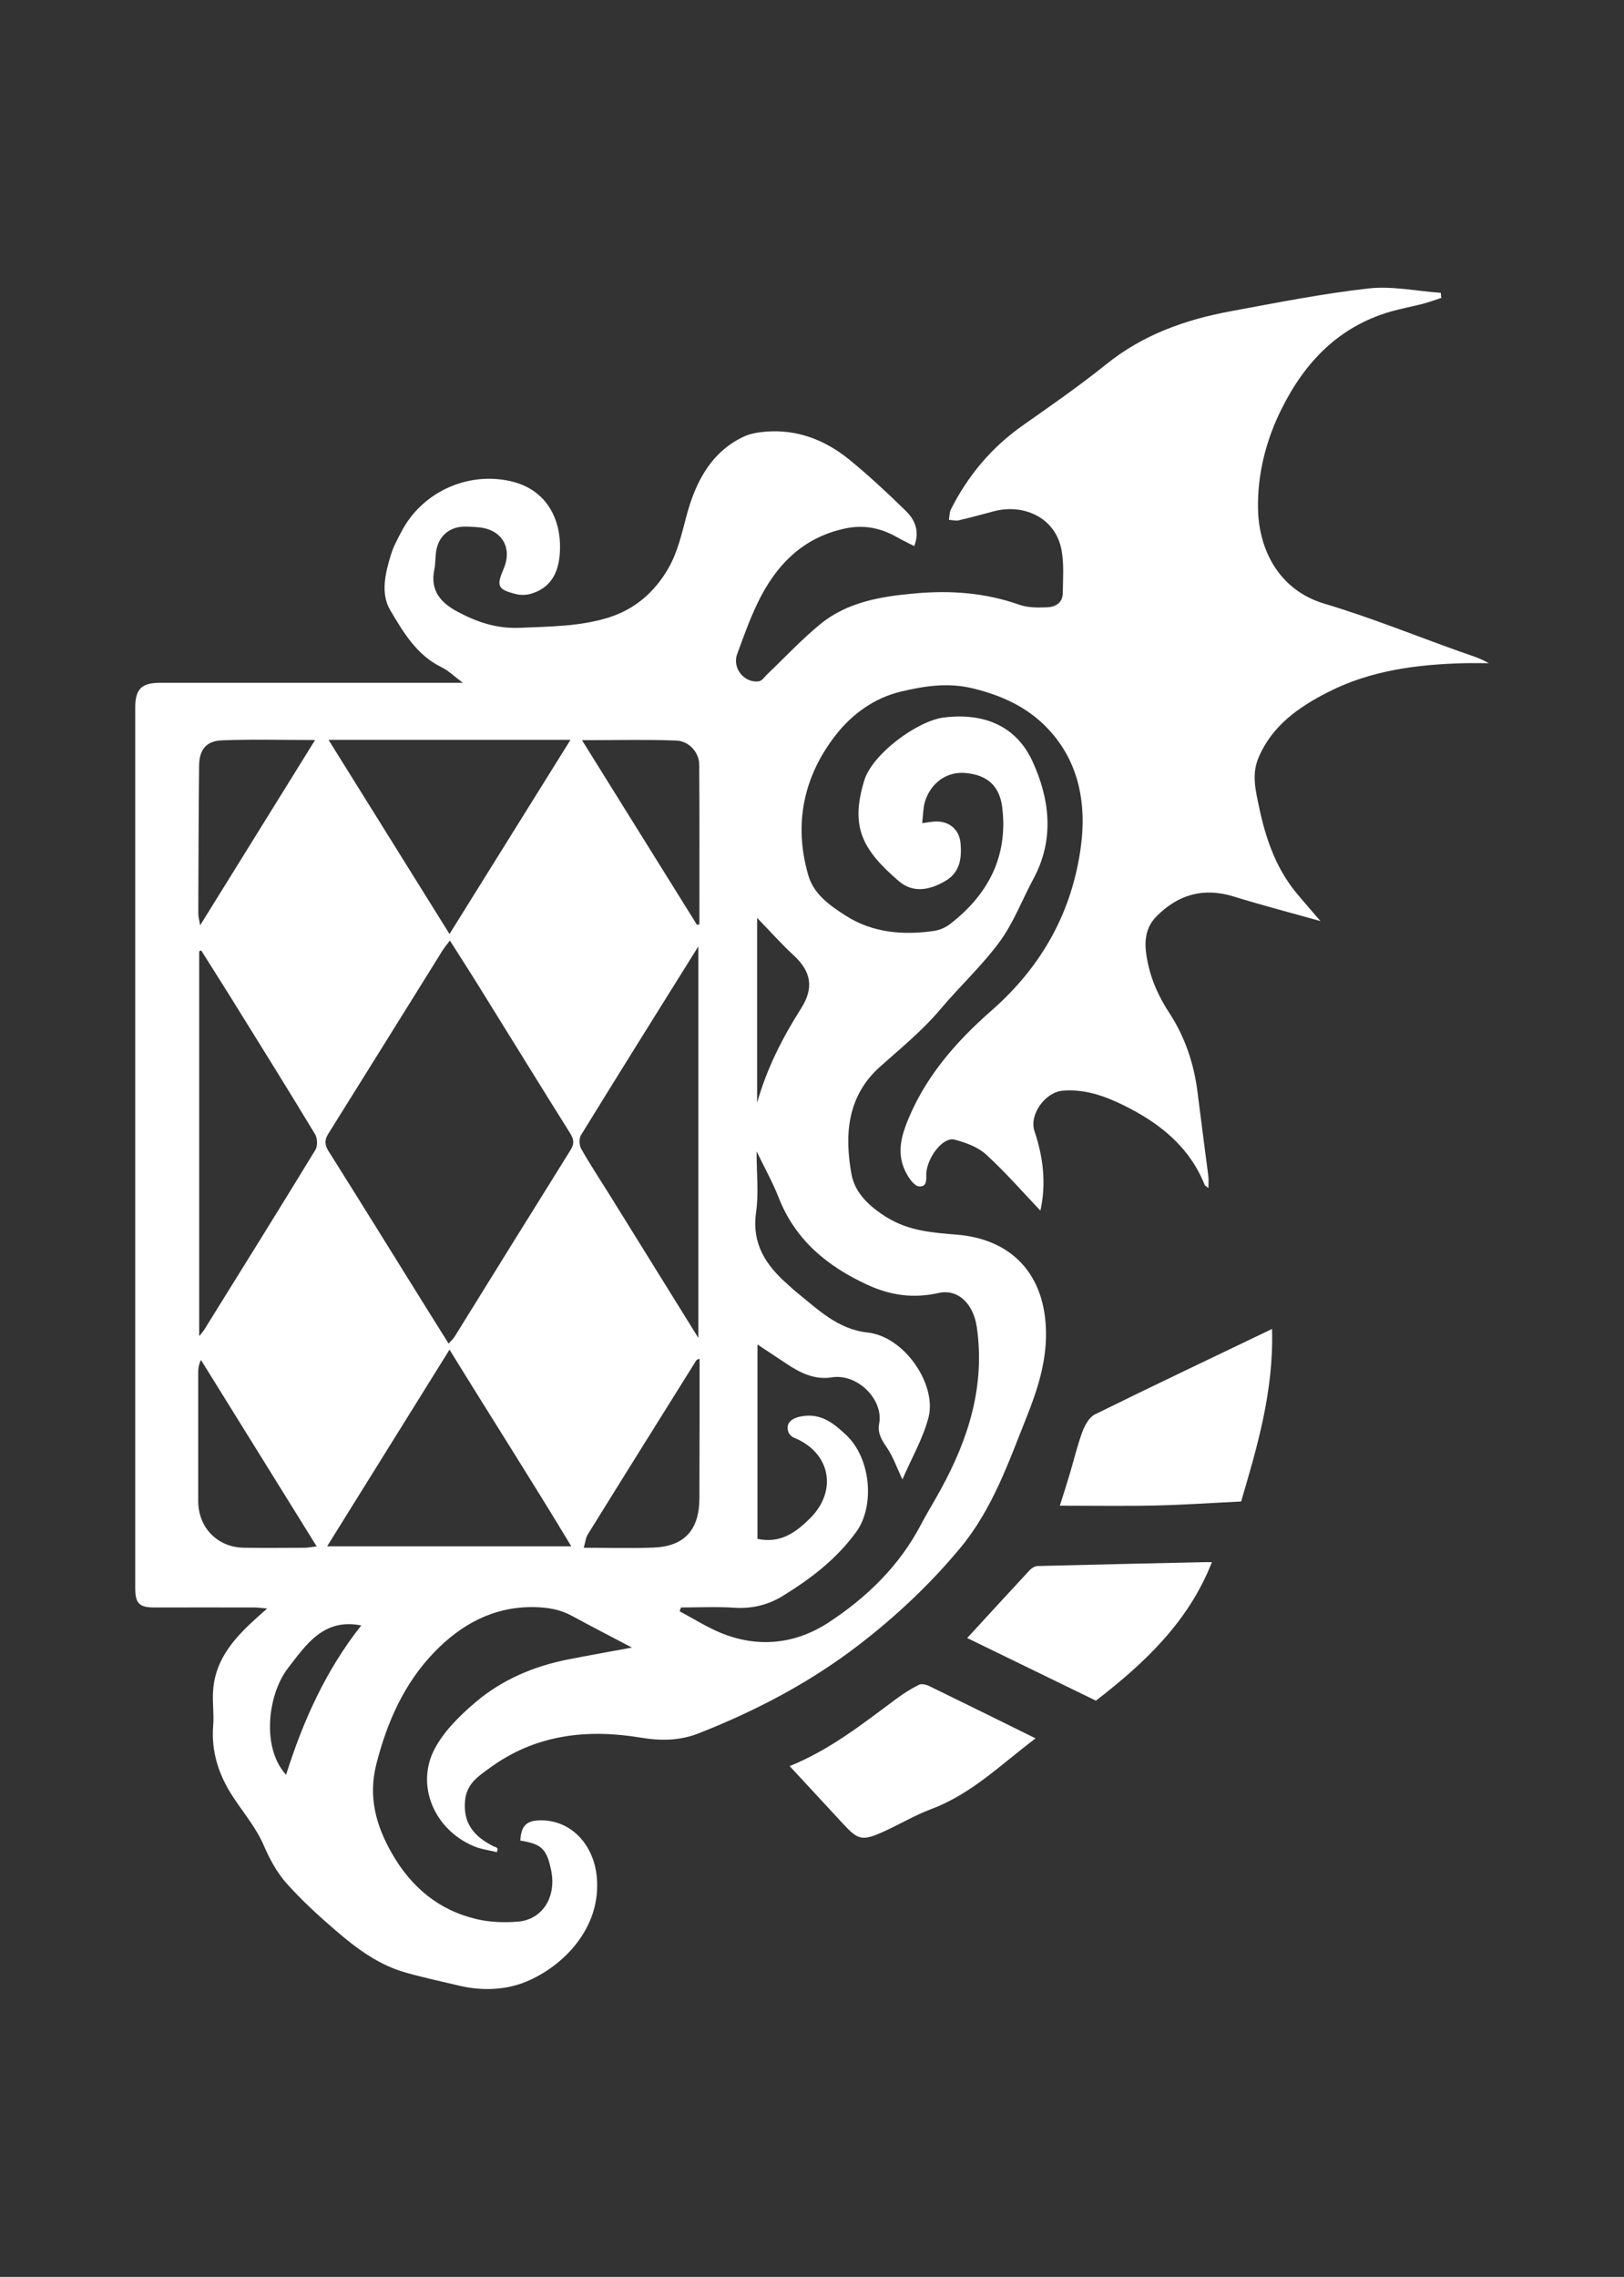
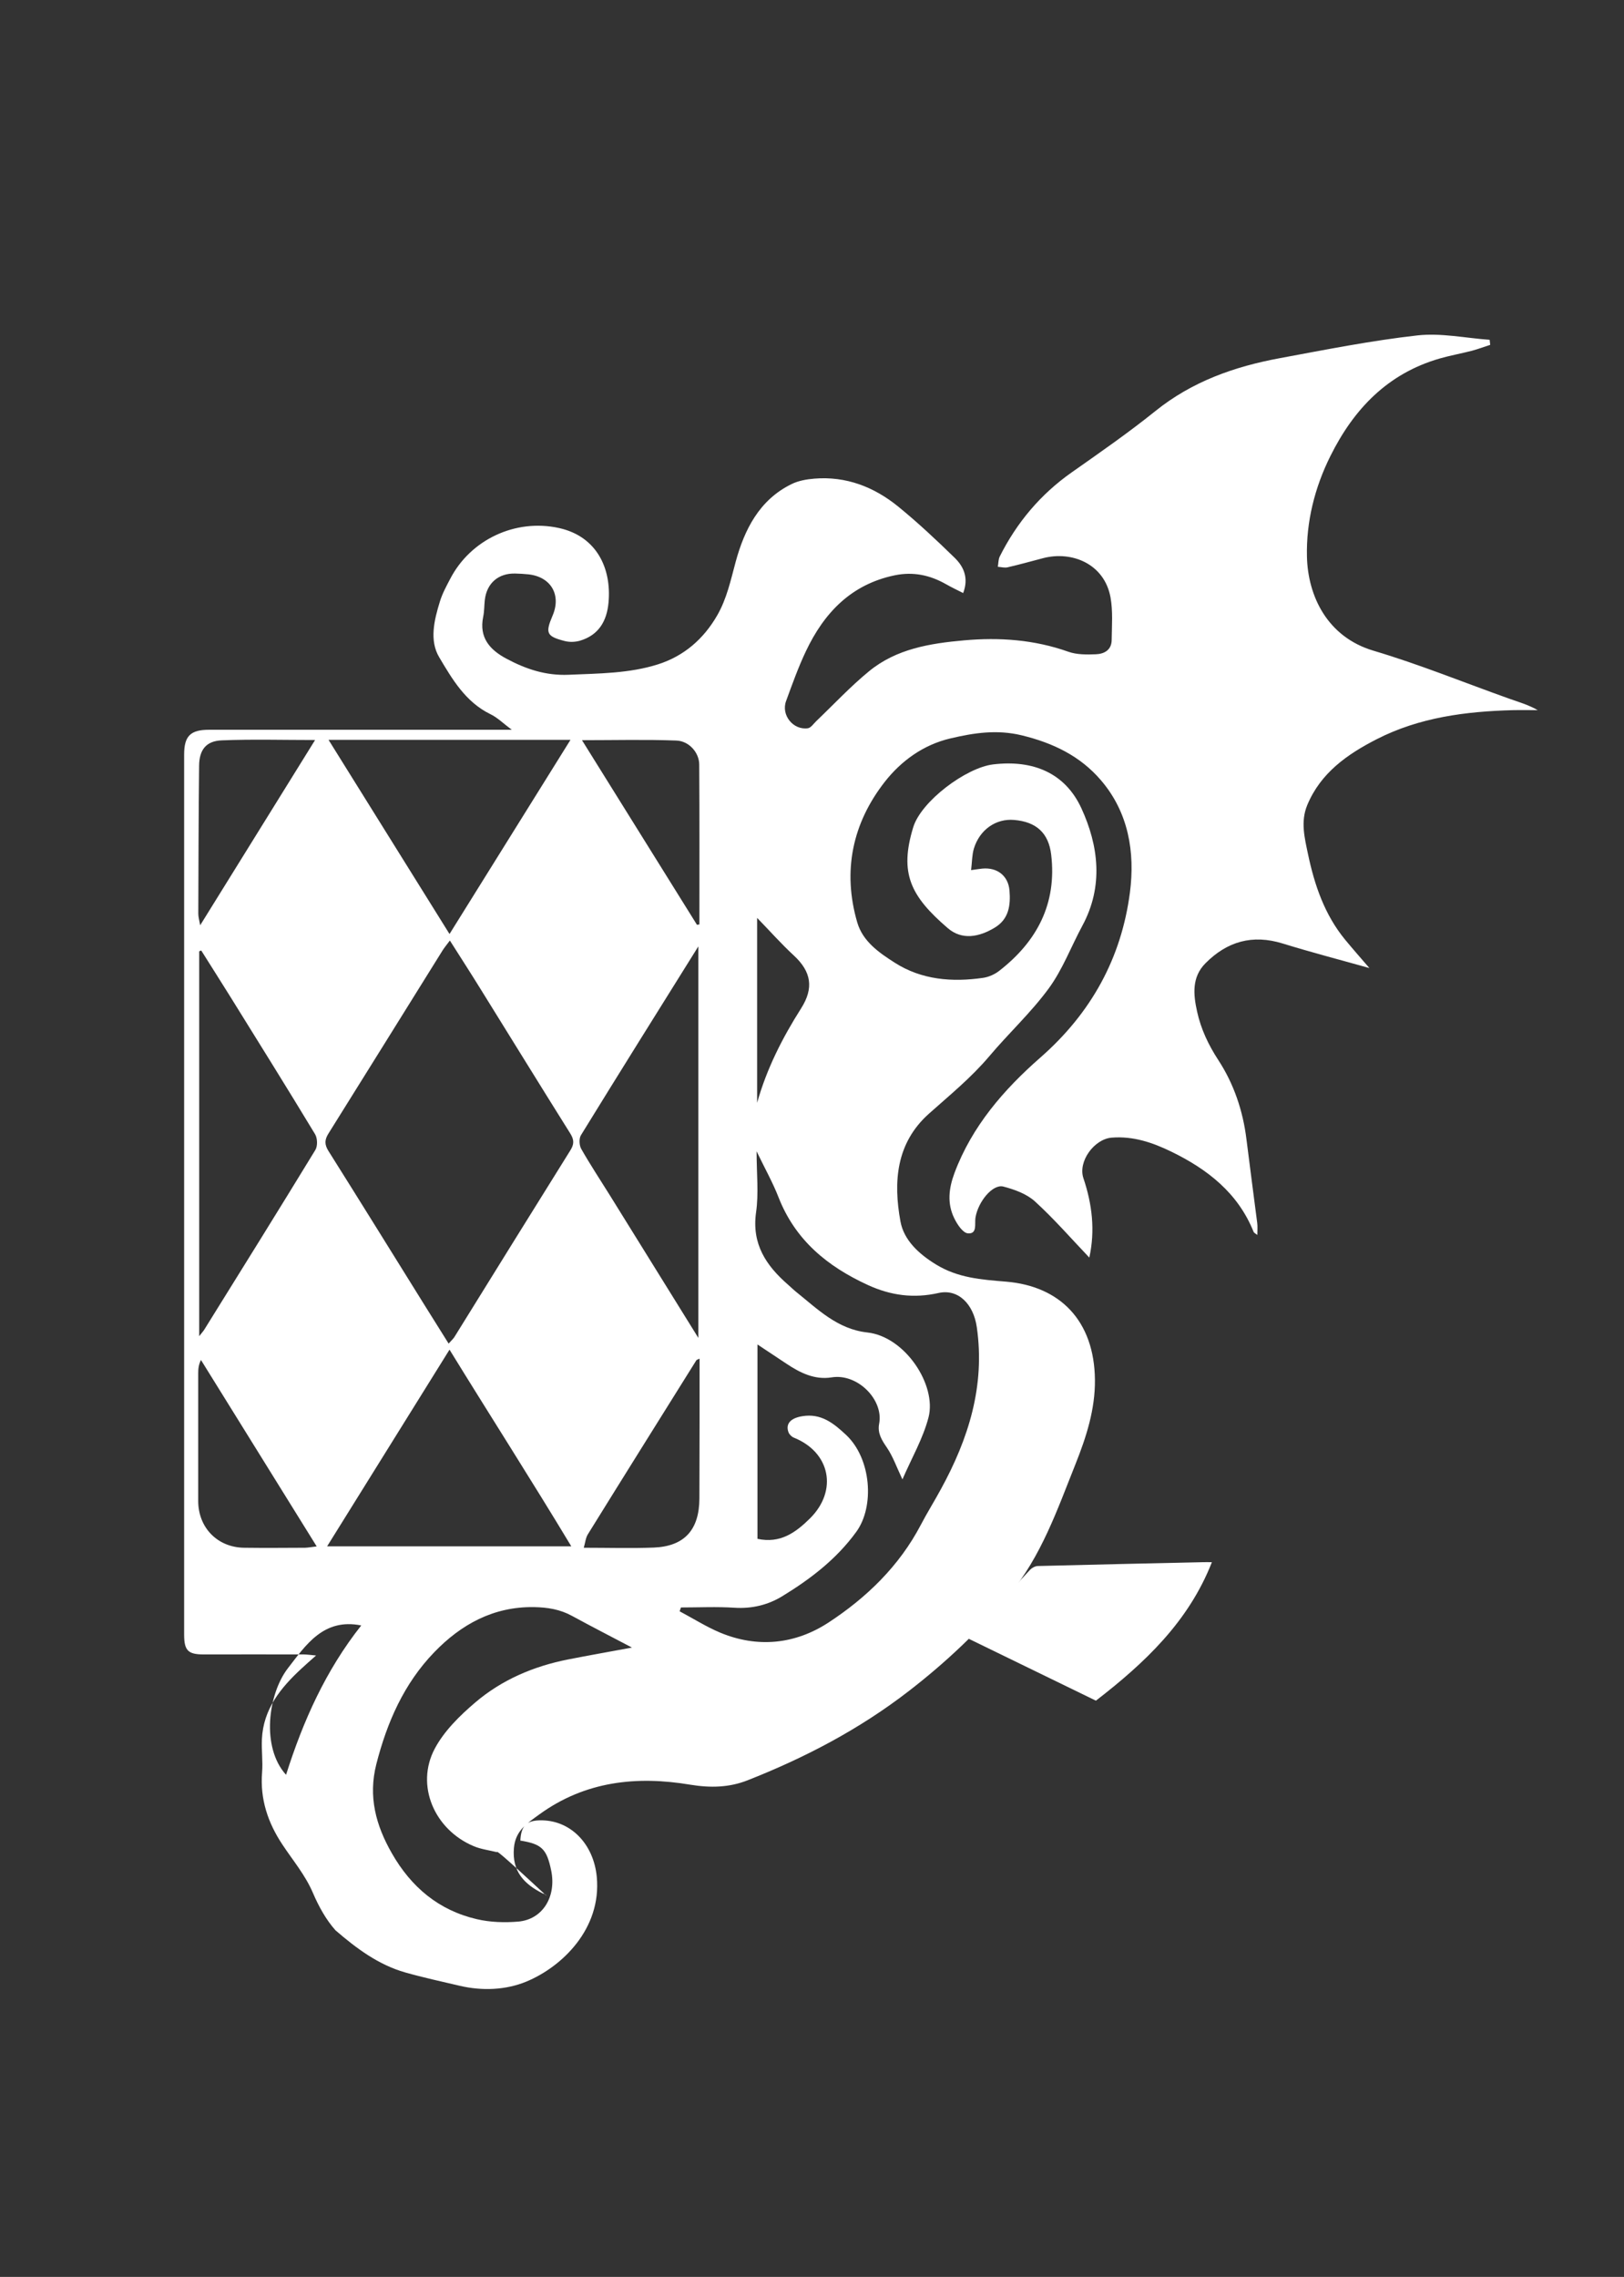
<svg xmlns="http://www.w3.org/2000/svg" x="0" y="0" viewBox="0 0 1823 2555" focusable="false" aria-hidden="true" class="classes-experience-1i91nb7" width="400" height="560.614">
  <rect x="0" y="0" width="1823" height="2555" fill="#333333" stroke="none" />
  <g fill="#FFFFFF">
    <g fill="#FFFFFF">
-       <path d="M557.8,2078.4c-8.8-2.2-18-3.3-26.2-6.8c-44.1-18.6-65.4-68.2-43.6-109.3c10.5-19.8,28.1-37.1,45.5-51.9         c29.9-25.5,65.7-40.7,104.4-48.3c22.5-4.4,45-8.4,71.5-13.3c-24.1-12.7-46-23.9-67.6-35.7c-13.3-7.2-27.1-9.4-42.3-9.7         c-45.6-0.7-81.9,19.4-112.1,50.7c-33.9,35.1-53,78.6-65,125.7c-9.2,36.3-0.5,68.5,17.5,99.9c21.7,38,52.7,64,95.4,73.9         c15,3.5,31.2,4,46.5,2.7c27.4-2.4,43-28,36.9-57.4c-5-24.2-10.6-29.6-34.6-33.5c0.8-16.1,6.5-22.2,21.2-22.7         c34.9-1.1,61.1,26.4,64.6,63.4c5.5,58.3-39.1,101-79,117.5c-22.9,9.5-49.6,10.7-75,4.7c-20.4-4.8-40.8-9.2-60.9-14.9         c-30.3-8.6-55.1-27.2-78.4-47.3c-19.2-16.5-38.1-33.8-54.9-52.7c-10.7-12-18.9-27-25.3-41.9c-8.6-20.2-22.6-36.6-34.4-54.5         c-16.2-24.4-25.1-50.9-22.7-80.8c1-12.4-0.8-25-0.2-37.4c1.6-33.8,21.2-57.7,44.6-79.3c4.5-4.2,9.2-8.3,16.2-14.5         c-6.5-0.6-10.1-1.1-13.7-1.2c-37.6-0.1-75.1,0-112.7,0c-17.3,0-21.7-4.4-21.7-22.2c0-167.7,0-335.5,0-503.2         c0-161.5,0-322.9,0-484.4c0-20.8,7.1-27.8,28-27.8c107.3,0,214.7,0,322,0c4.9,0,9.7,0,17.8,0c-9.7-7.2-16.2-13.8-24.2-17.6         c-27.8-13.6-42.8-39.4-57.3-63.8c-11.2-18.8-5.6-41.8,0.8-62.5c2.7-8.9,7.3-17.3,11.6-25.5c22.8-44,73.2-67.7,122-57         c42.5,9.3,59.2,45.4,55.7,83.6c-1.9,20.9-11.1,36.7-32.2,42.9c-5.2,1.5-11.5,1.7-16.7,0.4c-20.8-5.3-22.3-8.9-13.9-28.6         c10-23.3-1.9-43.6-27.2-46.3c-4.9-0.5-9.8-0.8-14.7-0.9c-19-0.5-32.1,10.9-34.2,29.8c-0.7,6.2-0.5,12.6-1.8,18.7         c-4.8,23.4,7.4,37.1,26.2,47.1c21.7,11.6,44,19.1,69.7,18c33.9-1.5,68-1.4,100.6-11.8c29-9.3,50.9-28.4,66.1-54.7         c10.8-18.7,15.2-39.4,20.8-60.2c9.8-36,26.5-69.6,62.8-87.3c7.7-3.8,16.9-5.4,25.6-6.1c35.6-2.9,66.9,9.3,94,31.3         c22.1,18,43,37.6,63.4,57.5c10.2,9.9,16,22.6,9.6,39.6c-6.3-3.2-12.9-6.3-19.2-9.9c-18.1-10.3-37-14.3-57.7-10         c-49,10.2-79.3,42.2-99.7,85.3c-8.6,18.1-15.3,37-22.2,55.8c-5.8,15.7,8,32.9,24.5,30.5c3.5-0.5,6.5-5.3,9.6-8.2         c19.6-18.7,38.2-38.7,59.1-55.8c30.6-25.1,68.3-31.2,106.4-34.6c39.9-3.6,79.1-0.8,117.4,12.8c9.4,3.3,20.4,3.2,30.6,2.8         c9.5-0.3,17.8-4.8,17.9-16c0.2-15.9,1.5-32.3-1.3-47.8c-6.9-37.9-43.6-52.4-75.5-44.1c-13.3,3.5-26.6,7.2-40,10.3         c-3.4,0.8-7.3-0.3-11-0.6c0.7-3.8,0.5-8,2.1-11.4c19.1-38.1,45.7-69.8,80.8-94.5c31.7-22.3,63.6-44.4,93.8-68.7         c41.3-33.3,89-50.1,140-59.5c51.3-9.5,102.5-19.7,154.2-25.5c26.6-3,54.1,3,81.2,4.9c0.2,1.9,0.4,3.8,0.6,5.7         c-6.8,2.2-13.5,4.7-20.5,6.6c-12,3.1-24.3,5.3-36.2,8.7c-58.4,16.9-96.4,56.6-122.7,109.5c-17.7,35.5-27.2,74-26.3,112.7         c1,44.5,22.9,90.3,74.7,105.7c51.5,15.3,101.5,35.7,152.3,53.8c10.7,3.8,21.6,6.9,32.1,12.9c-9.3,0-18.5-0.2-27.8,0         c-53,1.4-105.1,8.1-153,32.6c-32.8,16.8-62.8,37.6-77.9,73.8c-7.8,18.7-3,37,0.8,55.2c7.3,34.7,18.6,67.9,41.6,95.9         c9.3,11.3,19.1,22.3,27.3,31.9c-30.2-8.5-64.1-17.3-97.5-27.6c-33.8-10.4-62.2-2.3-86.6,22.3c-15.5,15.7-13.5,35.2-9.3,54.2         c4.3,19.5,12.6,37.2,23.9,54.5c17.3,26.5,27.6,56.8,31.5,88.8c3.9,31.4,8.1,62.7,12.1,94c0.5,3.9,0.1,7.9,0.1,13.3         c-2-1.6-3.7-2.3-4.2-3.5c-17.5-43.6-51.7-70.2-92.4-90c-21-10.2-42.7-17.6-66.8-15.7c-19.7,1.5-38.2,26.8-31.8,45.6         c9.8,29.1,13.3,58.6,6.6,89c-20.2-21.2-39.5-43.4-61-63c-9.3-8.5-22.9-13.4-35.5-16.7c-11.9-3.1-28.4,16.9-31.3,34.9         c-1.1,6.9,2.3,18.5-8.5,17.6c-5.7-0.5-12.1-10.2-15.4-17.1c-8-16.5-6.1-33.2,0.3-50.5c19.7-52.7,55.6-93.9,96.6-129.8         c56.9-49.9,90.8-111.4,100.4-185.2c5.8-45-1.5-89.7-32.6-125.9c-23.2-27.1-53.7-41.8-88.7-50.3c-27.9-6.8-53.8-2.8-80.2,3.4         c-30.4,7.1-55.3,25.3-73.6,48.6c-36.4,46.5-47.8,100.2-31,157.9c6.3,21.5,24.6,34,42.1,45.2c30.2,19.3,64.4,22,99.1,17         c6.3-0.9,13.1-3.9,18.2-7.9c42.5-33,64.8-75.5,58.3-130.3c-2.9-24.5-16.8-36.9-41.6-39c-20.4-1.8-38.7,10.9-45.2,32.2         c-2.1,7.1-2,14.9-3.1,24.1c6.6-0.9,9.5-1.4,12.5-1.7c16.6-1.6,29.2,7.9,30.6,24.6c1.3,16.4-0.5,32.1-16.8,41.8         c-17.5,10.5-36.6,14.1-52.5,0.4c-41.9-36-54.5-61.6-38.8-113.1c8.9-29.3,59.3-66.9,89.6-70.6c44.6-5.4,80.8,9.3,99.2,49.2         c19.3,42,25,87.4,1.2,131.6c-12.7,23.5-22.2,49.2-37.8,70.5c-19.9,27.2-45.1,50.4-66.9,76.3c-20.3,24-44.4,43.6-67.6,64.3         c-37.1,33.1-40.1,76.8-32,121c3.8,20.6,20,36,39.5,48c24.9,15.4,51.2,17.2,79,19.5c60.6,5,99.2,43.9,99.8,110.3         c0.3,33-9.6,63.8-21.8,94.4c-20.5,51.3-38.4,103.5-74.6,147c-33.6,40.4-71.4,76-112.9,108c-55.2,42.6-116.1,74.5-180.7,99.9         c-20.6,8.1-41.6,8.6-64.2,4.9c-60.3-10.1-118.1-4-169.7,33.5c-13.6,9.9-26.6,18-28.3,37.5c-2.3,26.3,11.5,40.6,32.5,51.1         c0.8,0.4,1.8,0.4,2.5,0.9c0.7,0.4,1.2,1.2,1.7,1.8C558.2,2076.1,558,2077.3,557.8,2078.4z M505,1055.4c-3.9,5.2-6.1,7.9-8,10.8         c-42.8,68.6-85.4,137.3-128.3,205.8c-4.4,7-4.5,12.3-0.1,19.4c36.4,57.8,72.3,115.8,108.4,173.8c8.6,13.8,17.3,27.6,26.6,42.5         c3.1-3.5,5.1-5.2,6.5-7.4c43.3-69.8,86.5-139.6,130-209.2c4.5-7.1,4.5-12,0.1-19.1c-33.7-53.7-66.9-107.7-100.4-161.6         C528.8,1092.6,517.5,1075.1,505,1055.4z M764.4,1803.8c-0.5,1.4-1,2.9-1.5,4.3c15.1,8,29.7,17.3,45.4,23.9         c42.2,17.6,84.3,13.1,121.6-11.2c42.8-28,79.5-63.4,103.8-109.8c7-13.4,15.1-26.3,22.3-39.6c31.2-56.8,50-116.2,40.5-182.1         c-3.7-26.1-21-43.3-42.9-38.4c-27.8,6.3-53.5,2.9-79.3-8.9c-45.4-20.8-81.5-50.3-100.3-98.3c-6.5-16.7-15.4-32.5-24.7-51.8         c0,25.1,2.5,47.2-0.6,68.6c-5,35.5,11.3,59.7,35.9,81.1c3,2.6,5.9,5.5,9,8c24.2,19.4,46.4,41.9,79.9,45.6         c42.6,4.6,78.2,59.2,68.8,95.3c-6.2,23.8-19,45.8-29.3,69.6c-6.6-14-10.7-25.8-17.5-35.8c-5.8-8.5-10.7-16.2-8.6-26.8         c5.1-26.8-24.3-56.6-53.3-51.9c-19.2,3.1-35.7-5.2-51.2-15.6c-10.5-7-21.1-14-32.1-21.3c0,74,0,146.1,0,218.1         c25.6,5.5,42.8-7,58.9-22.9c31.5-31.2,22.9-74.3-18.2-90.7c-2.4-1-5-3.6-5.9-6c-3.5-9.5,2.4-15.9,15.4-18         c21.1-3.5,35.1,7.7,49.4,21.1c28.2,26.6,32,80.1,11.4,108.5c-22.2,30.7-51.6,53.1-83.2,72.4c-16,9.8-34.2,14.2-53.8,12.9         C804.6,1802.8,784.5,1803.8,764.4,1803.8z M223.6,1499.4c3.7-4.7,4.9-6,5.8-7.5c41.7-67.1,83.5-134.1,124.6-201.5         c2.7-4.4,2.4-13.3-0.4-17.8c-31.2-51.6-63.1-102.7-94.9-153.9c-10.8-17.4-21.9-34.7-32.8-52.1c-0.8,0.3-1.5,0.6-2.3,0.9         C223.6,1210.2,223.6,1353,223.6,1499.4z M504.6,1514.5c-46.7,75-91.4,146.7-137.4,220.7c91.4,0,180.3,0,274.1,0         C596.5,1660.8,550.8,1589.6,504.6,1514.5z M783.9,1501.3c0-148,0-292.2,0-439.3c-45.2,72.4-88.8,142-131.8,211.9         c-2.3,3.8-1.9,11.4,0.4,15.4c9.9,17.4,21,34.2,31.6,51.2C716.8,1393.1,749.4,1445.8,783.9,1501.3z M640.4,830.2         c-92,0-181,0-271.6,0c45.5,73,89.9,144.2,135.8,217.9C550.6,974.2,595.1,902.9,640.4,830.2z M355.5,1735.3         c-44.3-71.3-87.1-140.3-129.9-209.2c-2.7,5.3-3.1,10.1-3.1,14.9c0,47.8,0,95.5,0,143.3c0,30,21.7,52.2,51.7,52.5         c22.8,0.3,45.5,0.1,68.3,0C345.9,1736.7,349.3,1736,355.5,1735.3z M785.3,1524.6c-2.2,1.1-3.2,1.2-3.6,1.8         c-40.7,65.1-81.4,130.1-121.8,195.3c-2.5,4-2.9,9.3-4.6,15.1c27.7,0,53.2,0.8,78.6-0.2c34.5-1.4,51.1-20,51.2-55.2         c0.1-29,0.1-58.1,0.2-87.1C785.3,1571.3,785.3,1548.3,785.3,1524.6z M224.7,1038.3c43.6-70.3,86-138.6,129-207.9         c-36.5,0-70.7-1-104.9,0.4c-17.5,0.7-25.1,10.7-25.3,28.3c-0.6,55.4-0.7,110.7-0.9,166.1C222.6,1028.9,223.7,1032.6,224.7,1038.3z         M782.4,1037.8c0.9-0.2,1.8-0.3,2.7-0.5c0-59.8,0.2-119.7-0.2-179.5c-0.1-13.3-11.4-26.3-25.7-26.8c-34.6-1.3-69.3-0.4-105.9-0.4         C696.7,900.2,739.6,969,782.4,1037.8z M849.9,1237.5c10.7-38.1,28.3-72.8,49.4-106c14.4-22.7,11.5-41.1-8.2-59.3         c-14.2-13.1-27-27.6-41.2-42.2C849.9,1100,849.9,1168.7,849.9,1237.5z M321.1,1991.6c19.1-60.3,44.4-117,84.4-167.6         c-42.5-8.6-62.4,22.3-82.4,48.1C300.9,1901,293,1960.6,321.1,1991.6z" fill="#FFFFFF" />
-       <path d="M1427.9,1491.3c2.1,70.2-17.1,133.7-34.7,193.6c-33.6,1.6-64.8,3.8-96.1,4.5c-35.2,0.8-70.4,0.2-107.4,0.2         c3.8-12,7.7-24,11.3-36.2c4.7-15.8,8.5-31.9,14.2-47.2c2.7-7.2,7.6-15.9,14-19.1C1294.7,1554.8,1360.6,1523.6,1427.9,1491.3z" fill="#FFFFFF" />
+       <path d="M557.8,2078.4c-8.8-2.2-18-3.3-26.2-6.8c-44.1-18.6-65.4-68.2-43.6-109.3c10.5-19.8,28.1-37.1,45.5-51.9         c29.9-25.5,65.7-40.7,104.4-48.3c22.5-4.4,45-8.4,71.5-13.3c-24.1-12.7-46-23.9-67.6-35.7c-13.3-7.2-27.1-9.4-42.3-9.7         c-45.6-0.7-81.9,19.4-112.1,50.7c-33.9,35.1-53,78.6-65,125.7c-9.2,36.3-0.5,68.5,17.5,99.9c21.7,38,52.7,64,95.4,73.9         c15,3.5,31.2,4,46.5,2.7c27.4-2.4,43-28,36.9-57.4c-5-24.2-10.6-29.6-34.6-33.5c0.8-16.1,6.5-22.2,21.2-22.7         c34.9-1.1,61.1,26.4,64.6,63.4c5.5,58.3-39.1,101-79,117.5c-22.9,9.5-49.6,10.7-75,4.7c-20.4-4.8-40.8-9.2-60.9-14.9         c-30.3-8.6-55.1-27.2-78.4-47.3c-10.7-12-18.9-27-25.3-41.9c-8.6-20.2-22.6-36.6-34.4-54.5         c-16.2-24.4-25.1-50.9-22.7-80.8c1-12.4-0.8-25-0.2-37.4c1.6-33.8,21.2-57.7,44.6-79.3c4.5-4.2,9.2-8.3,16.2-14.5         c-6.5-0.6-10.1-1.1-13.7-1.2c-37.6-0.1-75.1,0-112.7,0c-17.3,0-21.7-4.4-21.7-22.2c0-167.7,0-335.5,0-503.2         c0-161.5,0-322.9,0-484.4c0-20.8,7.1-27.8,28-27.8c107.3,0,214.7,0,322,0c4.9,0,9.7,0,17.8,0c-9.7-7.2-16.2-13.8-24.2-17.6         c-27.8-13.6-42.8-39.4-57.3-63.8c-11.2-18.8-5.6-41.8,0.8-62.5c2.7-8.9,7.3-17.3,11.6-25.5c22.8-44,73.2-67.7,122-57         c42.5,9.3,59.2,45.4,55.7,83.6c-1.9,20.9-11.1,36.7-32.2,42.9c-5.2,1.5-11.5,1.7-16.7,0.4c-20.8-5.3-22.3-8.9-13.9-28.6         c10-23.3-1.9-43.6-27.2-46.3c-4.9-0.5-9.8-0.8-14.7-0.9c-19-0.5-32.1,10.9-34.2,29.8c-0.7,6.2-0.5,12.6-1.8,18.7         c-4.8,23.4,7.4,37.1,26.2,47.1c21.7,11.6,44,19.1,69.7,18c33.9-1.5,68-1.4,100.6-11.8c29-9.3,50.9-28.4,66.1-54.7         c10.8-18.7,15.2-39.4,20.8-60.2c9.8-36,26.5-69.6,62.8-87.3c7.7-3.8,16.9-5.4,25.6-6.1c35.6-2.9,66.9,9.3,94,31.3         c22.1,18,43,37.6,63.4,57.5c10.2,9.9,16,22.6,9.6,39.6c-6.3-3.2-12.9-6.3-19.2-9.9c-18.1-10.3-37-14.3-57.7-10         c-49,10.2-79.3,42.2-99.7,85.3c-8.6,18.1-15.3,37-22.2,55.8c-5.8,15.7,8,32.9,24.5,30.5c3.5-0.5,6.5-5.3,9.6-8.2         c19.6-18.7,38.2-38.7,59.1-55.8c30.6-25.1,68.3-31.2,106.4-34.6c39.9-3.6,79.1-0.8,117.4,12.8c9.4,3.3,20.4,3.2,30.6,2.8         c9.5-0.3,17.8-4.8,17.9-16c0.2-15.9,1.5-32.3-1.3-47.8c-6.9-37.9-43.6-52.4-75.5-44.1c-13.3,3.5-26.6,7.2-40,10.3         c-3.4,0.8-7.3-0.3-11-0.6c0.7-3.8,0.5-8,2.1-11.4c19.1-38.1,45.7-69.8,80.8-94.5c31.7-22.3,63.6-44.4,93.8-68.7         c41.3-33.3,89-50.1,140-59.5c51.3-9.5,102.5-19.7,154.2-25.5c26.6-3,54.1,3,81.2,4.9c0.2,1.9,0.4,3.8,0.6,5.7         c-6.8,2.2-13.5,4.7-20.5,6.6c-12,3.1-24.3,5.3-36.2,8.7c-58.4,16.9-96.4,56.6-122.7,109.5c-17.7,35.5-27.2,74-26.3,112.7         c1,44.5,22.9,90.3,74.7,105.7c51.5,15.3,101.5,35.7,152.3,53.8c10.7,3.8,21.6,6.9,32.1,12.9c-9.3,0-18.5-0.2-27.8,0         c-53,1.4-105.1,8.1-153,32.6c-32.8,16.8-62.8,37.6-77.9,73.8c-7.8,18.7-3,37,0.8,55.2c7.3,34.7,18.6,67.9,41.6,95.9         c9.3,11.3,19.1,22.3,27.3,31.9c-30.2-8.5-64.1-17.3-97.5-27.6c-33.8-10.4-62.2-2.3-86.6,22.3c-15.5,15.7-13.5,35.2-9.3,54.2         c4.3,19.5,12.6,37.2,23.9,54.5c17.3,26.5,27.6,56.8,31.5,88.8c3.9,31.4,8.1,62.7,12.1,94c0.5,3.9,0.1,7.9,0.1,13.3         c-2-1.6-3.7-2.3-4.2-3.5c-17.5-43.6-51.7-70.2-92.4-90c-21-10.2-42.7-17.6-66.8-15.7c-19.7,1.5-38.2,26.8-31.8,45.6         c9.8,29.1,13.3,58.6,6.6,89c-20.2-21.2-39.5-43.4-61-63c-9.3-8.5-22.9-13.4-35.5-16.7c-11.9-3.1-28.4,16.9-31.3,34.9         c-1.1,6.9,2.3,18.5-8.5,17.6c-5.7-0.5-12.1-10.2-15.4-17.1c-8-16.5-6.1-33.2,0.3-50.5c19.7-52.7,55.6-93.9,96.6-129.8         c56.9-49.9,90.8-111.4,100.4-185.2c5.8-45-1.5-89.7-32.6-125.9c-23.2-27.1-53.7-41.8-88.7-50.3c-27.9-6.8-53.8-2.8-80.2,3.4         c-30.4,7.1-55.3,25.3-73.6,48.6c-36.4,46.5-47.8,100.2-31,157.9c6.3,21.5,24.6,34,42.1,45.2c30.2,19.3,64.4,22,99.1,17         c6.3-0.9,13.1-3.9,18.2-7.9c42.5-33,64.8-75.5,58.3-130.3c-2.9-24.5-16.8-36.9-41.6-39c-20.4-1.8-38.7,10.9-45.2,32.2         c-2.1,7.1-2,14.9-3.1,24.1c6.6-0.9,9.5-1.4,12.5-1.7c16.6-1.6,29.2,7.9,30.6,24.6c1.3,16.4-0.5,32.1-16.8,41.8         c-17.5,10.5-36.6,14.1-52.5,0.4c-41.9-36-54.5-61.6-38.8-113.1c8.9-29.3,59.3-66.9,89.6-70.6c44.6-5.4,80.8,9.3,99.2,49.2         c19.3,42,25,87.4,1.2,131.6c-12.7,23.5-22.2,49.2-37.8,70.5c-19.9,27.2-45.1,50.4-66.9,76.3c-20.3,24-44.4,43.6-67.6,64.3         c-37.1,33.1-40.1,76.8-32,121c3.8,20.6,20,36,39.5,48c24.9,15.4,51.2,17.2,79,19.5c60.6,5,99.2,43.9,99.8,110.3         c0.3,33-9.6,63.8-21.8,94.4c-20.5,51.3-38.4,103.5-74.6,147c-33.6,40.4-71.4,76-112.9,108c-55.2,42.6-116.1,74.5-180.7,99.9         c-20.6,8.1-41.6,8.6-64.2,4.9c-60.3-10.1-118.1-4-169.7,33.5c-13.6,9.9-26.6,18-28.3,37.5c-2.3,26.3,11.5,40.6,32.5,51.1         c0.8,0.4,1.8,0.4,2.5,0.9c0.7,0.4,1.2,1.2,1.7,1.8C558.2,2076.1,558,2077.3,557.8,2078.4z M505,1055.4c-3.9,5.2-6.1,7.9-8,10.8         c-42.8,68.6-85.4,137.3-128.3,205.8c-4.4,7-4.5,12.3-0.1,19.4c36.4,57.8,72.3,115.8,108.4,173.8c8.6,13.8,17.3,27.6,26.6,42.5         c3.1-3.5,5.1-5.2,6.5-7.4c43.3-69.8,86.5-139.6,130-209.2c4.5-7.1,4.5-12,0.1-19.1c-33.7-53.7-66.9-107.7-100.4-161.6         C528.8,1092.6,517.5,1075.1,505,1055.4z M764.4,1803.8c-0.5,1.4-1,2.9-1.5,4.3c15.1,8,29.7,17.3,45.4,23.9         c42.2,17.6,84.3,13.1,121.6-11.2c42.8-28,79.5-63.4,103.8-109.8c7-13.4,15.1-26.3,22.3-39.6c31.2-56.8,50-116.2,40.5-182.1         c-3.7-26.1-21-43.3-42.9-38.4c-27.8,6.3-53.5,2.9-79.3-8.9c-45.4-20.8-81.5-50.3-100.3-98.3c-6.5-16.7-15.4-32.5-24.7-51.8         c0,25.1,2.5,47.2-0.6,68.6c-5,35.5,11.3,59.7,35.9,81.1c3,2.6,5.9,5.5,9,8c24.2,19.4,46.4,41.9,79.9,45.6         c42.6,4.6,78.2,59.2,68.8,95.3c-6.2,23.8-19,45.8-29.3,69.6c-6.6-14-10.7-25.8-17.5-35.8c-5.8-8.5-10.7-16.2-8.6-26.8         c5.1-26.8-24.3-56.6-53.3-51.9c-19.2,3.1-35.7-5.2-51.2-15.6c-10.5-7-21.1-14-32.1-21.3c0,74,0,146.1,0,218.1         c25.6,5.5,42.8-7,58.9-22.9c31.5-31.2,22.9-74.3-18.2-90.7c-2.4-1-5-3.6-5.9-6c-3.5-9.5,2.4-15.9,15.4-18         c21.1-3.5,35.1,7.7,49.4,21.1c28.2,26.6,32,80.1,11.4,108.5c-22.2,30.7-51.6,53.1-83.2,72.4c-16,9.8-34.2,14.2-53.8,12.9         C804.6,1802.8,784.5,1803.8,764.4,1803.8z M223.6,1499.4c3.7-4.7,4.9-6,5.8-7.5c41.7-67.1,83.5-134.1,124.6-201.5         c2.7-4.4,2.4-13.3-0.4-17.8c-31.2-51.6-63.1-102.7-94.9-153.9c-10.8-17.4-21.9-34.7-32.8-52.1c-0.8,0.3-1.5,0.6-2.3,0.9         C223.6,1210.2,223.6,1353,223.6,1499.4z M504.6,1514.5c-46.7,75-91.4,146.7-137.4,220.7c91.4,0,180.3,0,274.1,0         C596.5,1660.8,550.8,1589.6,504.6,1514.5z M783.9,1501.3c0-148,0-292.2,0-439.3c-45.2,72.4-88.8,142-131.8,211.9         c-2.3,3.8-1.9,11.4,0.4,15.4c9.9,17.4,21,34.2,31.6,51.2C716.8,1393.1,749.4,1445.8,783.9,1501.3z M640.4,830.2         c-92,0-181,0-271.6,0c45.5,73,89.9,144.2,135.8,217.9C550.6,974.2,595.1,902.9,640.4,830.2z M355.5,1735.3         c-44.3-71.3-87.1-140.3-129.9-209.2c-2.7,5.3-3.1,10.1-3.1,14.9c0,47.8,0,95.5,0,143.3c0,30,21.7,52.2,51.7,52.5         c22.8,0.3,45.5,0.1,68.3,0C345.9,1736.7,349.3,1736,355.5,1735.3z M785.3,1524.6c-2.2,1.1-3.2,1.2-3.6,1.8         c-40.7,65.1-81.4,130.1-121.8,195.3c-2.5,4-2.9,9.3-4.6,15.1c27.7,0,53.2,0.8,78.6-0.2c34.5-1.4,51.1-20,51.2-55.2         c0.1-29,0.1-58.1,0.2-87.1C785.3,1571.3,785.3,1548.3,785.3,1524.6z M224.7,1038.3c43.6-70.3,86-138.6,129-207.9         c-36.5,0-70.7-1-104.9,0.4c-17.5,0.7-25.1,10.7-25.3,28.3c-0.6,55.4-0.7,110.7-0.9,166.1C222.6,1028.9,223.7,1032.6,224.7,1038.3z         M782.4,1037.8c0.9-0.2,1.8-0.3,2.7-0.5c0-59.8,0.2-119.7-0.2-179.5c-0.1-13.3-11.4-26.3-25.7-26.8c-34.6-1.3-69.3-0.4-105.9-0.4         C696.7,900.2,739.6,969,782.4,1037.8z M849.9,1237.5c10.7-38.1,28.3-72.8,49.4-106c14.4-22.7,11.5-41.1-8.2-59.3         c-14.2-13.1-27-27.6-41.2-42.2C849.9,1100,849.9,1168.7,849.9,1237.5z M321.1,1991.6c19.1-60.3,44.4-117,84.4-167.6         c-42.5-8.6-62.4,22.3-82.4,48.1C300.9,1901,293,1960.6,321.1,1991.6z" fill="#FFFFFF" />
      <path d="M1360.4,1753c-26.3,67-75.5,113.1-130.2,155.4c-46.8-22.8-94.6-46-144.5-70.3c24.6-26.7,47.4-51.7,70.5-76.5         c2.1-2.2,5.7-4.2,8.7-4.3c61.5-1.6,123-2.9,184.6-4.3C1353,1752.9,1356.6,1753,1360.4,1753z" fill="#FFFFFF" />
-       <path d="M1162.5,1950.7c-38.6,29-71.8,62.3-116.8,79.2c-18.7,7-36,17.4-54.2,25.6c-23.6,10.6-28.2,9.4-45.2-9         c-19.6-21.3-39.4-42.5-59.9-64.7c45.2-18.2,81.9-47.4,119.4-75.2c8.2-6.1,16.8-11.6,25.9-16.1c3-1.5,8.5,0,12,1.8         C1082.6,1911.2,1121.3,1930.4,1162.5,1950.7z" fill="#FFFFFF" />
    </g>
  </g>
</svg>